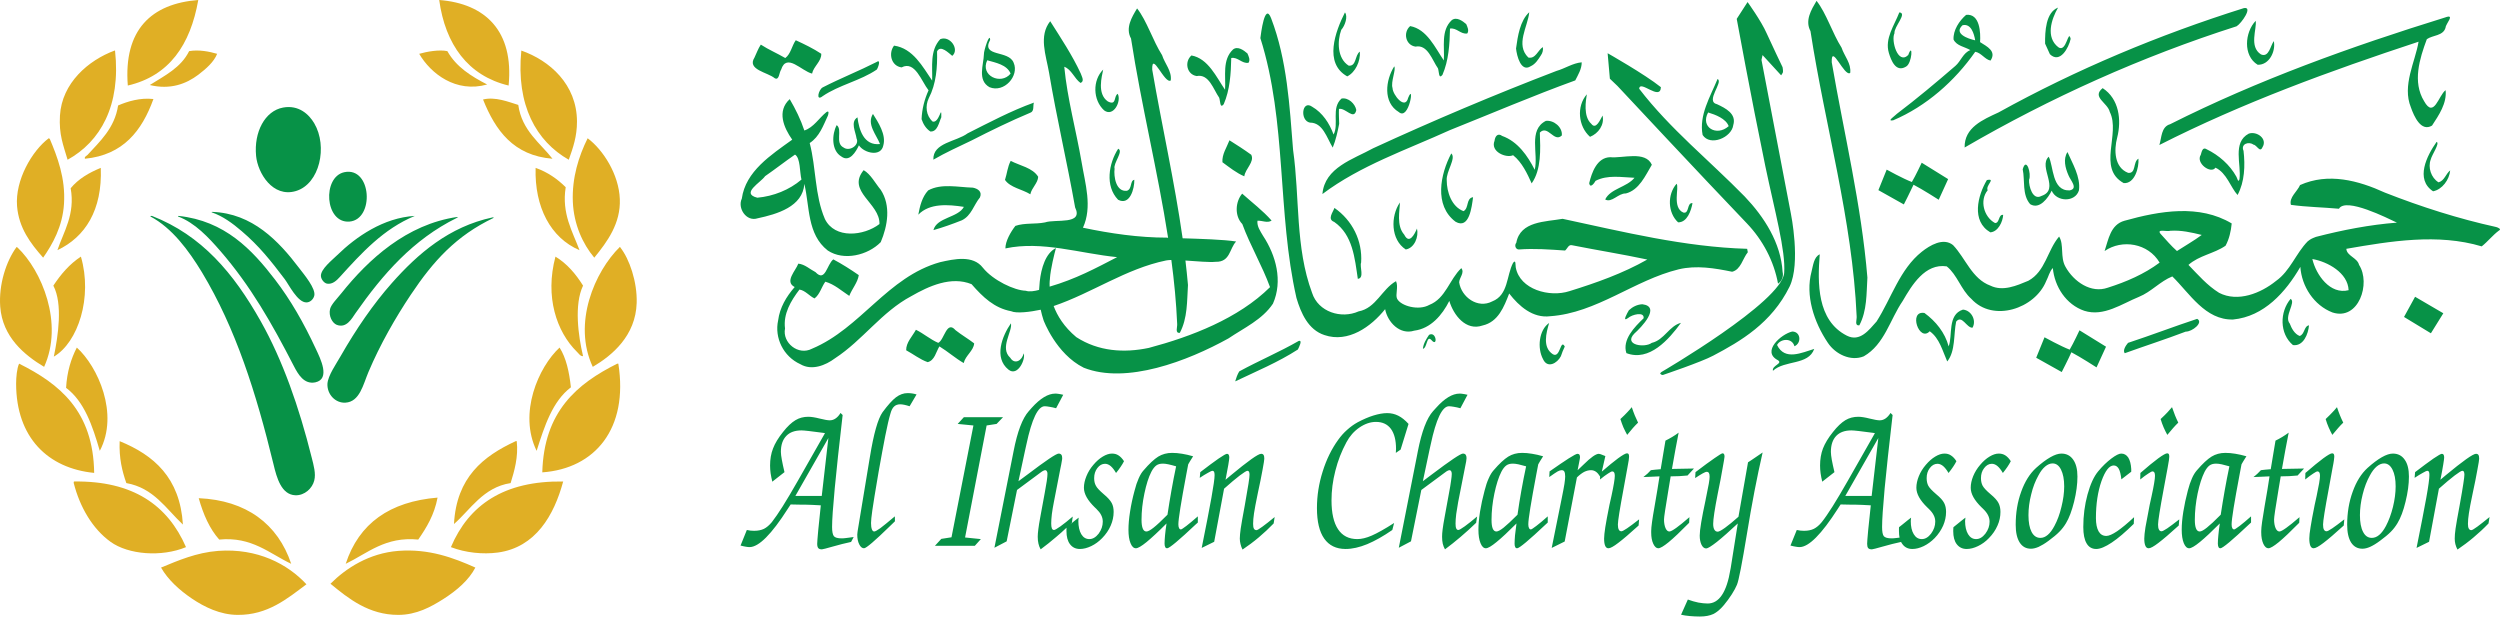
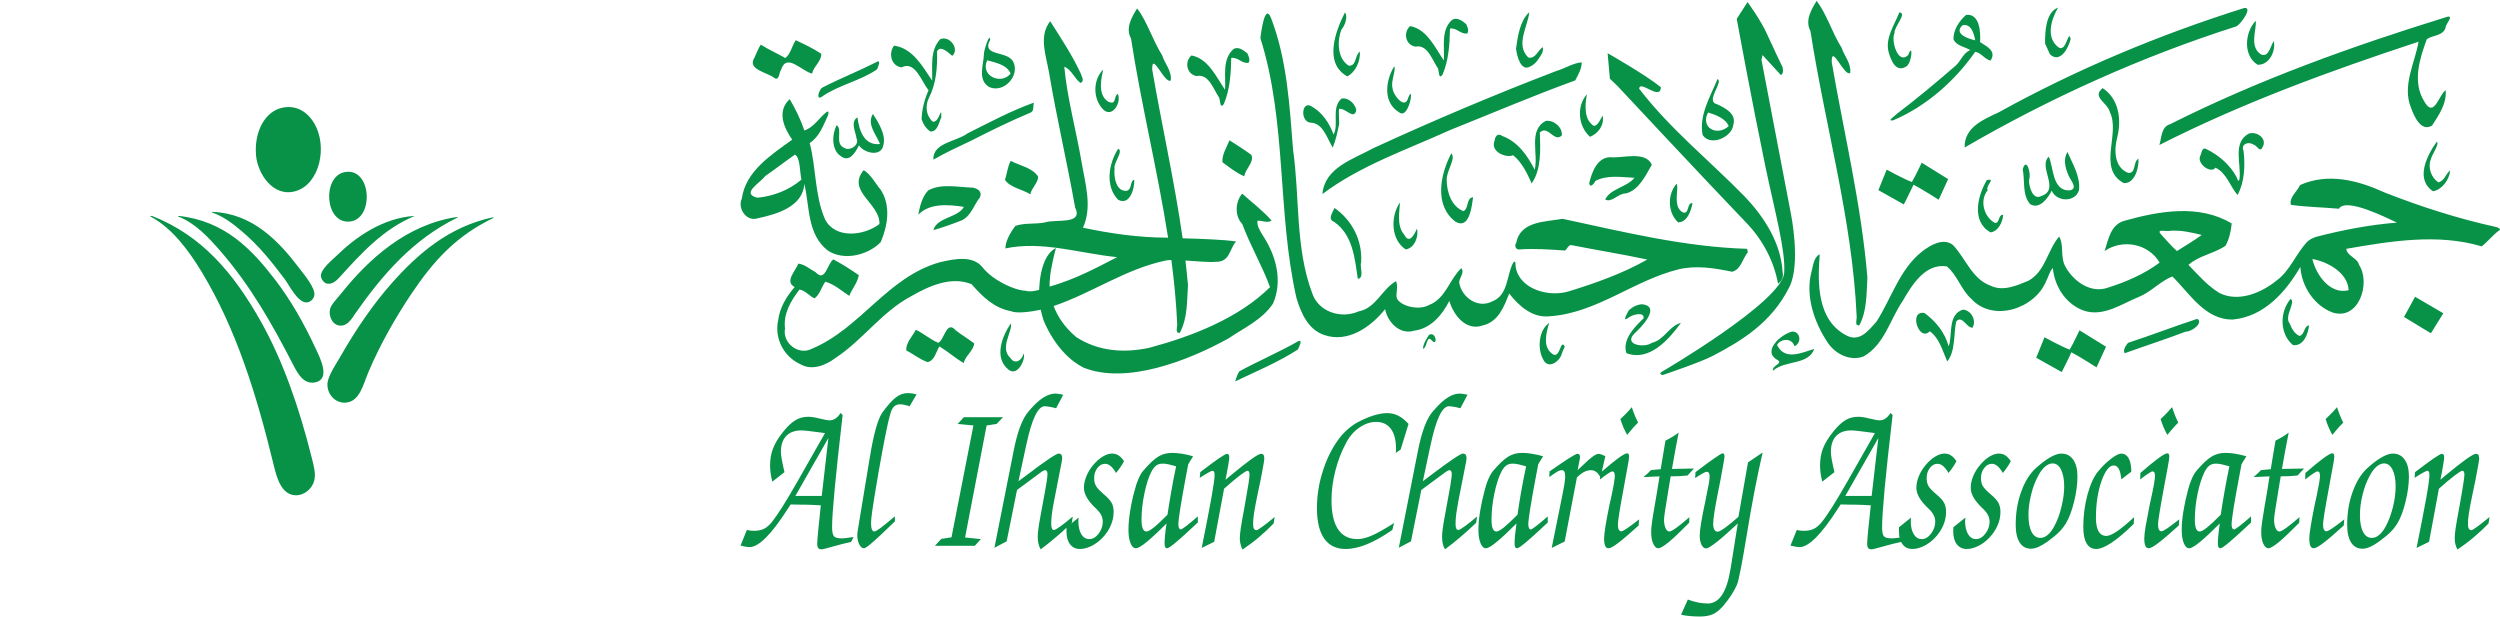
<svg xmlns="http://www.w3.org/2000/svg" width="884" height="218" viewBox="0 0 884 218" fill="none">
  <path d="M100.649 98.664C102.076 100.507 105.232 107.078 108.425 106.933C109.654 106.887 110.777 105.89 111.121 104.588C111.762 102.075 107.531 97.087 105.713 94.696C98.594 85.314 89.29 75.407 75.036 74.92C74.922 74.92 74.814 74.942 74.845 75.072C78.733 76.39 82.247 78.963 85.493 81.758C91.597 86.952 95.783 92.229 100.649 98.664ZM92.2 113.604C82.568 96.523 71.347 83.228 53.724 76.343H53.381C53.274 76.343 53.167 76.382 53.197 76.549C60.844 80.616 66.71 88.543 71.423 96.31C83.362 116.147 90.55 138.811 96.706 164.145C97.868 169.065 99.533 174.936 104.445 175.126C107.737 175.24 110.449 172.659 111.121 169.895C111.747 167.488 110.922 164.572 110.22 161.807C105.751 143.882 99.93 127.326 92.2 113.604ZM104.636 67.548C113.076 65.021 115.933 51.77 111.121 43.607C109.212 40.355 105.583 37.035 100.106 38.032C93.674 39.205 89.749 46.706 90.55 55.105C91.124 61.197 96.439 69.993 104.636 67.548ZM97.241 98.861C89.099 88.238 79.504 78.088 63.128 76.343C63.021 76.343 62.906 76.382 62.952 76.549C68.925 78.743 73.814 84.042 77.924 88.764C88.58 101.063 96.142 114.343 103.895 129.421C105.431 132.391 107.516 136 111.488 135.201C116.934 134.028 113.298 126.808 111.656 123.314C107.432 114.229 102.802 106.111 97.241 98.861ZM123.564 78.354C132.494 77.623 131.447 58.86 121.769 60.886C113.894 62.538 114.803 79.025 123.564 78.354ZM120.15 97.956C127.956 89.351 135.579 80.951 146.679 76.344C135.633 76.969 125.895 83.715 119.249 90.204C117.46 91.963 113.375 95.146 113.474 97.597C113.527 98.748 114.589 100.103 115.635 100.301C117.545 100.636 119.065 99.158 120.15 97.956ZM120.7 103.705C119.233 105.547 117.11 107.642 116.712 109.263C116.124 111.753 117.523 114.252 119.065 114.861C122.503 116.178 124.374 112.691 125.726 110.718C135.434 96.867 146.082 84.683 161.483 77.075C161.467 76.824 162.56 76.824 161.665 76.717C143.776 79.322 130.301 91.689 120.7 103.705ZM174.109 76.885C158.816 80.167 147.779 89.678 138.551 100.103C132.027 107.466 125.895 116.399 120.509 125.826C118.958 128.576 115.964 132.786 115.781 135.703C115.62 139.51 118.661 142.58 122.12 142.381C127.208 142.115 128.422 135.931 130.264 131.591C134.388 121.821 139.873 112.272 145.235 104.246C153.286 92.192 161.322 83.381 174.476 77.075C174.766 77.021 174.46 76.824 174.109 76.885Z" fill="#079247" />
-   <path d="M15.6 129.722C22.604 114.309 14.729 95.644 6.196 87.519C6.028 87.519 6.005 87.375 5.876 87.321C2.171 92.346 -0.495 100.625 0.077 108.437C0.88 119.198 8.648 125.548 15.6 129.722ZM15.256 91.113C18.586 86.331 22.123 80.109 22.627 72.106C23.223 63.022 20.251 55.4 17.586 49.07C17.402 49.07 17.371 48.926 17.227 48.888C11.314 53.343 5.31 63.699 6.028 72.86C6.663 80.65 10.764 86.019 15.256 91.113ZM6.754 128.587C5.982 130.186 5.7 133.446 5.7 135.63C5.7 154.737 16.982 165.618 33.298 167.218C33 145.317 21.053 135.73 6.754 128.587ZM28.608 90.74C24.598 93.359 21.535 96.954 18.862 100.998C22.268 107.471 20.541 118.862 19.029 126.112C27.607 121.094 32.809 105.103 28.608 90.74ZM35.285 159.42C42.205 146.33 34.551 129.569 27.165 122.898C25.132 126.835 23.696 131.42 23.368 137.139C29.822 141.966 32.702 150.534 35.285 159.42ZM35.635 59.359C31.442 61.08 27.684 63.273 24.987 66.563C26.653 75.799 22.459 82.013 20.297 88.463C30.105 83.826 36.224 74.308 35.635 59.359ZM40.677 17.88H40.524C31.297 21.291 21.87 29.333 21.199 40.885C20.809 47.602 22.345 51.195 23.903 56.488C35.437 50.121 42.816 37.397 40.677 17.88ZM30.045 56.13C43.549 54.805 50.18 46.269 54.251 35.014C49.569 34.488 45.161 35.836 41.762 37.291C40.524 45.416 35.224 50.069 30.945 54.782C30.67 55.086 29.709 55.46 30.045 56.13ZM26.248 170.257C26.034 170.287 26.056 170.561 26.072 170.819C28.219 179.258 32.695 186.972 39.058 191.563C45.413 196.162 57.138 197.046 65.769 193.467C59.315 178.633 47.032 169.982 26.248 170.257ZM42.312 155.994C42.06 162.039 43.198 166.593 44.672 170.819C54.35 172.526 58.681 179.874 64.678 185.487C63.654 168.894 54.389 160.928 42.312 155.994ZM70.109 5.37308e-06C53.563 1.272 43.641 10.501 45.192 30.247C59.835 26.843 67.313 15.869 70.109 5.37308e-06ZM66.878 18.078C63.998 23.926 58.253 26.736 52.968 30.064C60.209 31.823 65.839 29.66 70.109 26.439C72.882 24.322 75.662 21.893 76.778 19.029C74.05 18.237 70.33 17.476 66.878 18.078ZM77.136 194.792C69.468 195.378 62.935 198.219 56.947 200.694C59.377 204.965 63.44 208.689 67.948 211.72C72.255 214.613 77.847 217.393 83.995 217.424C94.636 217.531 101.618 211.652 108.355 206.603C101.741 199.475 91.085 193.78 77.136 194.792ZM77.511 190.793C89.068 189.667 95.301 195.76 102.971 199.361C98.242 185.258 87.066 176.889 70.269 176.158C71.881 181.892 74.118 186.972 77.511 190.793ZM147.893 190.793C150.827 186.552 153.561 182.098 154.722 175.952C137.826 177.362 126.917 185.052 122.243 199.361C129.911 195.675 136.237 189.629 147.893 190.793ZM140.842 194.792C130.546 195.599 122.372 200.876 116.857 206.413C123.212 211.652 130.431 217.446 140.842 217.424C147.244 217.424 152.4 214.613 156.922 211.72C161.513 208.781 165.775 205.141 168.089 200.694C160.481 197.29 151.743 193.954 140.842 194.792ZM172.26 29.873C166.6 26.965 161.291 23.644 158.182 18.078C155.318 17.476 150.956 18.237 148.229 19.029C152.315 26.028 161.215 32.987 172.26 29.873ZM179.845 30.247C181.74 10.973 171.626 1.256 155.302 0C157.448 15.679 165.462 26.812 179.845 30.247ZM160.527 185.296C166.31 180.27 170.84 172.312 180.555 170.819C181.855 166.593 183.344 161.59 182.717 155.994H182.358C170.855 161.309 161.405 168.794 160.527 185.296ZM170.802 35.181C175.194 46.154 181.587 55.011 195.351 56.13C191.174 50.693 184.52 46.23 183.26 37.1C179.739 36.019 175.132 34.123 170.802 35.181ZM159.442 193.467C164.652 195.462 170.71 196.087 176.034 195.378C189.393 193.566 195.909 182.227 199.141 170.257C178.248 169.952 165.79 178.496 159.442 193.467ZM189.393 59.359C188.982 73.242 194.718 84.13 204.915 88.463C202.517 81.99 198.529 75.563 200.034 66.197C197.079 63.273 193.664 60.866 189.393 59.359ZM189.753 159.42C192.541 150.617 195.383 141.86 201.868 136.957C201.28 131.48 200.187 126.538 197.865 122.898C190.402 129.813 183.229 146.124 189.753 159.42ZM201.119 56.488C202.662 52.132 204.021 48.256 204.021 42.979C203.983 29.805 194.351 21.383 184.345 17.88C182.419 37.26 189.661 49.978 201.119 56.488ZM196.413 90.74C192.625 104.904 196.781 117.301 204.021 124.421C204.617 124.993 205.251 126.051 206.169 125.929C204.457 118.688 202.967 107.707 206.169 100.998C203.601 96.886 200.531 93.246 196.413 90.74ZM218.275 128.587C204.021 135.692 192.319 145.508 191.754 167.028C210.354 165.703 222.293 151.6 218.642 128.587H218.275ZM202.555 71.353C202.891 79.341 206.069 86.285 210.14 91.113C214.777 85.426 219.513 78.96 219.169 70.385C218.84 61.681 213.287 52.992 207.795 48.888C204.656 55.201 202.211 62.846 202.555 71.353ZM219.352 87.519C219.352 87.382 219.321 87.283 219.169 87.321C210.331 96.01 202.357 114.263 209.605 129.722C216.435 125.709 224.776 118.748 225.127 107.12C225.365 99.681 222.545 91.525 219.352 87.519Z" fill="url(#paint0_radial_3493_523)" />
  <path d="M875.966 186.238C874.836 187.068 874.148 187.463 873.865 187.463C873.475 187.463 873.17 187.289 872.979 186.938C872.757 186.565 872.665 186.017 872.665 185.24C872.665 184.219 872.773 182.963 873.002 181.493C873.207 180.031 873.666 177.648 874.354 174.381C875.065 171.121 875.607 168.365 876.004 166.118C876.439 163.887 876.63 162.57 876.63 162.205C876.63 161.565 876.554 161.131 876.37 160.857C876.187 160.583 875.889 160.468 875.499 160.468C874.468 160.468 870.862 163.02 864.66 168.167L862.934 169.637C863.377 167.466 863.69 165.715 863.919 164.329C864.141 162.966 864.255 162.129 864.255 161.793C864.255 161.374 864.202 161.039 864.064 160.803C863.919 160.575 863.713 160.468 863.43 160.468C863.11 160.468 862.109 161.024 860.466 162.144C858.832 163.286 856.663 164.892 853.974 166.949L853.806 168.967C854.936 168.221 855.892 167.627 856.739 167.177C857.571 166.69 858.084 166.469 858.275 166.469C858.541 166.469 858.74 166.591 858.863 166.804C858.985 167.017 859.038 167.398 859.038 167.976C859.038 169.18 858.687 171.845 857.946 175.965C857.205 180.092 856.044 186.017 854.493 193.746L858.916 191.576L862.399 172.805C864.637 170.817 866.487 169.264 867.953 168.144C869.42 167.048 870.328 166.469 870.695 166.469C870.939 166.469 871.13 166.591 871.23 166.804C871.336 167.017 871.413 167.36 871.413 167.833C871.413 168.326 871.29 169.37 871.038 170.977C870.809 172.577 870.366 175.135 869.732 178.683C868.984 182.696 868.487 185.431 868.288 186.9C868.083 188.362 867.991 189.535 867.991 190.441C867.991 191.135 868.067 191.782 868.22 192.421C868.403 193.084 868.633 193.715 868.961 194.325C870.917 192.985 872.834 191.576 874.674 190.007C876.515 188.461 878.28 186.832 879.937 185.095L880.305 182.826C878.54 184.273 877.081 185.407 875.966 186.238ZM846.152 179.255C845.518 181.829 844.67 184.067 843.678 185.971C842.929 187.372 842.142 188.438 841.294 189.147C840.453 189.863 839.575 190.197 838.666 190.197C837.337 190.197 836.306 189.497 835.588 188.088C834.847 186.679 834.472 184.7 834.472 182.164C834.472 179.803 834.794 177.366 835.435 174.823C836.069 172.241 836.933 170.002 838.024 168.06C838.743 166.728 839.53 165.677 840.422 164.93C841.294 164.215 842.157 163.865 843.012 163.865C844.25 163.865 845.236 164.588 845.984 166.051C846.732 167.527 847.1 169.492 847.1 171.99C847.1 174.243 846.778 176.681 846.152 179.255ZM846.122 160.385C845.052 160.385 843.738 160.803 842.225 161.664C840.698 162.532 839.01 163.804 837.185 165.44C834.953 167.466 833.196 170.269 831.906 173.886C830.607 177.457 829.958 181.349 829.958 185.545C829.958 188.286 830.432 190.365 831.356 191.842C832.311 193.305 833.64 194.028 835.367 194.028C836.183 194.028 837.093 193.799 838.063 193.373C839.063 192.923 840.224 192.231 841.546 191.248C843.157 190.053 844.449 189.001 845.388 188.043C846.343 187.091 847.107 186.055 847.741 185.004C848.857 183.161 849.834 180.618 850.597 177.412C851.392 174.198 851.797 171.236 851.797 168.518C851.797 165.936 851.308 163.949 850.292 162.532C849.291 161.093 847.893 160.385 846.122 160.385ZM822.679 187.859C822.258 187.859 821.953 187.669 821.731 187.258C821.524 186.854 821.433 186.268 821.433 185.461C821.433 184.25 822.091 180.07 823.435 172.904C824.023 169.774 824.474 167.284 824.794 165.44C825.054 164.184 825.192 163.301 825.268 162.775C825.344 162.205 825.405 161.786 825.405 161.511C825.405 161.062 825.344 160.757 825.23 160.575C825.115 160.393 824.932 160.293 824.642 160.293C824.153 160.293 823.114 160.895 821.494 162.075C819.875 163.263 817.79 164.992 815.185 167.246L815.124 169.545C816.254 168.632 817.171 167.946 817.943 167.459C818.699 166.949 819.195 166.69 819.424 166.69C819.746 166.69 819.983 166.827 820.119 167.048C820.273 167.307 820.348 167.687 820.348 168.221C820.348 169.347 819.944 171.731 819.165 175.348C818.867 176.681 818.652 177.762 818.47 178.524C817.759 182.026 817.278 184.67 817.011 186.42C816.713 188.195 816.567 189.535 816.567 190.441C816.567 191.576 816.713 192.421 816.95 193.008C817.217 193.602 817.599 193.867 818.11 193.867C818.752 193.867 819.928 193.244 821.594 191.957C823.267 190.685 825.672 188.644 828.751 185.819L828.942 183.649C827.147 185.058 825.719 186.123 824.695 186.816C823.641 187.51 822.991 187.859 822.679 187.859ZM824.711 153.774C825.405 152.907 826.07 152.122 826.735 151.384C827.369 150.637 828.002 149.998 828.576 149.449C828.163 148.627 827.781 147.79 827.422 146.899C827.071 145.992 826.696 145.026 826.352 143.974C825.909 144.538 825.405 145.109 824.794 145.741C824.214 146.373 823.389 147.188 822.35 148.178C822.648 149.222 823.022 150.211 823.419 151.133C823.816 152.062 824.259 152.929 824.711 153.774ZM806.461 168.441C807.508 168.441 808.509 168.411 809.509 168.365C810.495 168.296 811.457 168.221 812.435 168.137L814.719 165.669L806.897 165.814C807.325 163.385 807.722 161.131 808.12 159.022C808.509 156.943 808.899 154.933 809.28 152.983C808.531 153.523 807.784 154.041 806.997 154.514C806.218 154.985 805.422 155.412 804.62 155.808C804.345 157.377 804.101 158.922 803.841 160.445C803.582 161.976 803.284 163.804 802.933 165.921H802.779C801.29 166.051 800.182 166.142 799.457 166.255C799.113 166.652 798.716 167.048 798.265 167.466C797.837 167.878 797.348 168.273 796.821 168.685C797.479 168.632 798.205 168.632 798.968 168.602C799.755 168.578 800.923 168.518 802.505 168.441C802.13 171.008 801.558 174.54 800.763 179.018C799.984 183.489 799.572 186.42 799.572 187.769V188.309C799.572 189.893 799.824 191.188 800.313 192.292C800.809 193.335 801.397 193.868 802.092 193.868C802.779 193.868 804.017 193.137 805.759 191.713C807.508 190.266 809.922 187.989 813.008 184.852L813.1 182.872C811.167 184.555 809.594 185.819 808.417 186.656C807.233 187.51 806.43 187.936 806.019 187.936C805.461 187.936 805.018 187.548 804.659 186.779C804.308 185.971 804.116 184.943 804.116 183.649C804.116 182.872 804.598 179.582 805.583 173.719C805.973 171.503 806.248 169.744 806.461 168.441ZM786.647 173.482C786.135 176.338 785.685 179.171 785.249 182.004C783.172 184.136 781.514 185.644 780.36 186.565C779.222 187.486 778.359 187.936 777.816 187.936C777.244 187.936 776.801 187.586 776.526 186.9C776.228 186.207 776.091 185.163 776.091 183.816C776.091 180.808 776.427 177.686 777.083 174.488C777.763 171.289 778.588 168.738 779.543 166.834C780.1 165.776 780.689 165.03 781.285 164.588C781.896 164.146 782.66 163.941 783.638 163.941C784.157 163.941 784.798 164.017 785.585 164.184C786.372 164.36 787.274 164.588 788.312 164.892C787.716 167.771 787.143 170.619 786.647 173.482ZM790.023 187.204C789.71 187.204 789.488 187.053 789.328 186.725C789.168 186.42 789.099 185.971 789.099 185.407C789.099 183.557 790.046 177.686 791.925 167.771L792.598 164.184C792.789 163.865 793.01 163.469 793.239 163.08C793.46 162.692 793.835 162.129 794.332 161.344C792.934 160.948 791.612 160.628 790.391 160.445C789.168 160.239 787.999 160.141 786.861 160.141C785.058 160.141 783.431 160.583 782.01 161.451C780.582 162.334 778.832 163.949 776.793 166.332C776.19 167.017 775.594 167.946 775.074 169.15C774.54 170.36 774.051 171.777 773.615 173.482C772.943 176.026 772.408 178.524 772.019 180.93C771.629 183.367 771.454 185.491 771.454 187.319C771.454 189.268 771.698 190.852 772.187 192.063C772.692 193.267 773.31 193.868 774.096 193.868C774.8 193.868 776.076 193.137 777.877 191.66C779.672 190.197 782.017 188.004 784.921 185.095C784.677 186.741 784.508 188.149 784.409 189.283C784.287 190.441 784.233 191.416 784.233 192.215C784.233 192.741 784.325 193.151 784.462 193.456C784.623 193.746 784.829 193.868 785.134 193.868C785.921 193.868 789.328 191.02 795.355 185.331L795.973 184.768V182.583C794.393 183.991 793.041 185.118 791.957 185.956C790.855 186.779 790.199 187.204 790.023 187.204ZM764.334 187.859C763.915 187.859 763.593 187.669 763.403 187.259C763.181 186.854 763.09 186.268 763.09 185.461C763.09 184.25 763.746 180.07 765.083 172.904C765.655 169.774 766.129 167.284 766.466 165.44C766.702 164.184 766.863 163.301 766.924 162.775C767.016 162.205 767.054 161.786 767.054 161.511C767.054 161.062 767.001 160.757 766.893 160.575C766.787 160.393 766.58 160.293 766.321 160.293C765.832 160.293 764.777 160.895 763.151 162.075C761.532 163.263 759.43 164.992 756.841 167.246L756.788 169.545C757.896 168.632 758.85 167.946 759.614 167.459C760.363 166.949 760.874 166.69 761.089 166.69C761.409 166.69 761.631 166.827 761.783 167.048C761.913 167.307 762.004 167.687 762.004 168.221C762.004 169.347 761.608 171.732 760.821 175.348C760.523 176.681 760.31 177.762 760.125 178.524C759.43 182.026 758.935 184.67 758.636 186.42C758.361 188.195 758.216 189.535 758.216 190.441C758.216 191.576 758.346 192.422 758.613 193.008C758.857 193.602 759.27 193.868 759.775 193.868C760.423 193.868 761.57 193.244 763.243 191.957C764.915 190.685 767.314 188.644 770.408 185.819L770.59 183.649C768.787 185.058 767.375 186.123 766.359 186.816C765.29 187.51 764.641 187.859 764.334 187.859ZM766.367 153.774C767.069 152.907 767.726 152.122 768.391 151.384C769.04 150.637 769.666 149.998 770.239 149.449C769.842 148.627 769.452 147.79 769.094 146.899C768.726 145.992 768.383 145.026 768.025 143.974C767.574 144.538 767.054 145.109 766.466 145.741C765.885 146.373 765.06 147.188 763.998 148.178C764.296 149.222 764.671 150.211 765.06 151.133C765.465 152.062 765.908 152.929 766.367 153.774ZM744.795 189.505C743.588 189.505 742.687 188.963 742.06 187.883C741.441 186.779 741.121 185.218 741.121 183.207C741.121 178.204 741.778 173.863 743.076 170.132C744.405 166.446 745.841 164.588 747.415 164.588C748.171 164.588 748.744 164.992 749.187 165.754C749.622 166.53 749.928 167.809 750.119 169.493L753.61 166.797V165.86C753.503 164.093 753.159 162.775 752.556 161.794C751.93 160.857 751.096 160.385 750.058 160.385C749.301 160.385 748.141 160.963 746.567 162.144C744.979 163.347 743.443 164.824 741.938 166.637C740.395 168.472 739.15 171.214 738.142 174.876C737.149 178.524 736.652 182.339 736.652 186.352C736.652 188.895 737.049 190.837 737.821 192.139C738.577 193.456 739.739 194.119 741.227 194.119C742.648 194.119 744.467 193.35 746.728 191.842C748.981 190.342 751.547 188.142 754.496 185.24L754.61 182.872C752.289 185.042 750.31 186.679 748.63 187.837C746.973 188.941 745.697 189.505 744.795 189.505ZM728.922 179.255C728.311 181.829 727.47 184.067 726.448 185.971C725.698 187.372 724.919 188.438 724.071 189.147C723.223 189.863 722.383 190.197 721.482 190.197C720.137 190.197 719.106 189.497 718.365 188.088C717.64 186.679 717.265 184.7 717.265 182.164C717.265 179.803 717.579 177.366 718.228 174.823C718.831 172.242 719.725 170.003 720.817 168.06C721.521 166.728 722.308 165.677 723.208 164.931C724.071 164.215 724.943 163.865 725.797 163.865C727.043 163.865 728.044 164.588 728.776 166.051C729.51 167.527 729.9 169.493 729.9 171.99C729.9 174.243 729.564 176.681 728.922 179.255ZM728.914 160.385C727.83 160.385 726.546 160.803 725.026 161.665C723.491 162.532 721.803 163.804 719.977 165.441C717.746 167.467 715.982 170.269 714.691 173.886C713.385 177.457 712.751 181.349 712.751 185.545C712.751 188.286 713.225 190.365 714.164 191.842C715.104 193.305 716.425 194.028 718.144 194.028C718.984 194.028 719.87 193.799 720.863 193.373C721.833 192.923 723.017 192.231 724.346 191.248C725.959 190.053 727.249 189.002 728.174 188.043C729.136 187.091 729.9 186.055 730.533 185.004C731.649 183.161 732.596 180.618 733.398 177.412C734.185 174.198 734.582 171.236 734.582 168.518C734.582 165.936 734.086 163.949 733.077 162.532C732.077 161.093 730.686 160.385 728.914 160.385ZM709.084 161.024C708.397 160.583 707.618 160.385 706.762 160.385C705.769 160.385 704.685 160.735 703.523 161.436C702.355 162.129 701.263 163.095 700.193 164.36C699.123 165.601 698.298 166.949 697.718 168.365C697.146 169.774 696.848 171.145 696.848 172.478C696.848 174.648 698.146 176.94 700.697 179.422C700.903 179.628 701.079 179.765 701.17 179.871C702.01 180.678 702.591 181.425 702.958 182.164C703.325 182.872 703.516 183.649 703.516 184.456C703.516 185.971 703.034 187.372 702.027 188.705C701.033 189.984 699.949 190.624 698.757 190.624C697.565 190.624 696.626 190.053 695.915 188.895C695.22 187.737 694.854 186.176 694.854 184.22C694.854 184.067 694.892 183.786 694.953 183.336C694.975 183.169 694.975 183.032 694.975 183.032C694.708 183.207 694.304 183.511 693.777 183.961C692.432 185.058 691.401 185.91 690.728 186.42C690.706 186.573 690.691 186.779 690.691 186.938C690.675 187.137 690.661 187.433 690.661 187.769C690.661 189.794 691.072 191.339 691.898 192.422C692.753 193.54 693.914 194.119 695.419 194.119C696.702 194.119 698.039 193.769 699.429 193.099C700.827 192.422 702.118 191.499 703.271 190.289C704.6 188.941 705.623 187.433 706.311 185.857C707.015 184.296 707.358 182.658 707.358 181.006C707.358 179.796 707.129 178.729 706.67 177.861C706.212 176.963 705.288 175.927 703.867 174.754C702.37 173.49 701.453 172.486 701.049 171.732C700.659 170.977 700.469 170.079 700.469 169.05C700.469 167.687 700.827 166.506 701.599 165.518C702.347 164.52 703.256 163.995 704.31 163.995C705.021 163.995 705.686 164.284 706.311 164.809C706.961 165.365 707.587 166.164 708.213 167.246C708.84 166.469 709.367 165.746 709.833 165.068C710.299 164.39 710.689 163.72 711.017 163.08C710.413 162.129 709.757 161.451 709.084 161.024ZM661.817 175.364H652.497L664.177 154.887L661.817 175.364ZM689.835 161.024C689.194 160.583 688.414 160.385 687.566 160.385C686.558 160.385 685.474 160.735 684.312 161.436C683.151 162.129 682.052 163.095 680.974 164.36C679.912 165.601 679.072 166.949 678.507 168.365C677.934 169.774 677.628 171.145 677.628 172.478C677.628 174.648 678.92 176.94 681.486 179.422C681.715 179.628 681.845 179.765 681.952 179.871C682.8 180.678 683.388 181.425 683.747 182.164C684.122 182.872 684.305 183.649 684.305 184.456C684.305 185.971 683.8 187.372 682.815 188.705C681.83 189.984 680.746 190.624 679.553 190.624C678.354 190.624 677.399 190.053 676.704 188.895C675.986 187.737 675.65 186.176 675.65 184.22C675.65 184.067 675.68 183.786 675.726 183.336C675.757 183.169 675.765 183.032 675.765 183.032C675.497 183.207 675.092 183.511 674.565 183.961C673.198 185.058 672.19 185.91 671.495 186.42C671.495 186.573 671.472 186.779 671.472 186.938V187.769C671.472 188.644 671.548 189.39 671.678 190.106C671.266 190.16 670.869 190.197 670.532 190.235C669.799 190.342 669.256 190.365 668.883 190.365C667.469 190.365 666.552 190.106 666.117 189.596C665.705 189.079 665.506 187.989 665.506 186.352C665.506 183.786 665.819 179.225 666.414 172.668C667.026 166.118 667.989 157.483 669.226 146.753L668.493 146.022C667.943 146.899 667.347 147.538 666.721 147.972C666.071 148.414 665.407 148.627 664.651 148.627C663.97 148.627 662.779 148.422 661.091 148.003C659.41 147.568 658.058 147.371 657.104 147.371C655.423 147.371 653.895 147.759 652.535 148.573C651.176 149.396 649.694 150.775 648.135 152.762C646.463 154.833 645.302 156.783 644.591 158.603C643.912 160.393 643.576 162.411 643.576 164.588C643.576 165.51 643.637 166.393 643.766 167.36C643.896 168.296 644.088 169.294 644.348 170.322L648.663 166.949C648.251 165.236 647.952 163.804 647.724 162.601C647.517 161.406 647.402 160.468 647.402 159.775C647.402 157.331 648.029 155.473 649.273 154.148C650.541 152.831 652.314 152.191 654.667 152.191C655.538 152.191 658.043 152.465 662.206 153.036C662.55 153.097 662.818 153.113 662.97 153.151L653.368 170.033C651.283 173.688 649.503 176.681 648.029 179.034C646.539 181.372 645.271 183.245 644.164 184.631C643.27 185.728 642.33 186.512 641.384 186.992C640.42 187.463 639.267 187.692 637.916 187.692C637.48 187.692 637.044 187.677 636.617 187.624C636.189 187.578 635.769 187.486 635.341 187.402L633.11 192.908C633.897 193.099 634.54 193.267 635.021 193.319C635.478 193.41 635.937 193.456 636.327 193.456C639.558 193.456 644.064 188.941 649.878 179.871L650.832 178.386H651.398C651.596 178.386 652.092 178.386 652.871 178.417C653.666 178.448 654.308 178.456 654.858 178.456H656.225C656.782 178.456 657.516 178.47 658.387 178.524C659.25 178.547 660.304 178.623 661.511 178.683C661.129 182.004 660.831 184.959 660.579 187.578C660.342 190.16 660.221 191.736 660.221 192.292C660.221 192.985 660.342 193.487 660.579 193.792C660.862 194.119 661.274 194.249 661.901 194.249C662.176 194.249 663.451 193.913 665.728 193.267C668.004 192.611 670.165 192.063 672.22 191.629C672.373 191.926 672.503 192.185 672.709 192.422C673.519 193.54 674.703 194.119 676.215 194.119C677.483 194.119 678.828 193.769 680.233 193.099C681.608 192.422 682.884 191.5 684.083 190.289C685.405 188.941 686.39 187.433 687.101 185.857C687.773 184.296 688.131 182.659 688.131 181.006C688.131 179.796 687.91 178.729 687.451 177.861C687.001 176.963 686.069 175.927 684.649 174.754C683.174 173.49 682.219 172.486 681.83 171.732C681.447 170.977 681.265 170.079 681.265 169.05C681.265 167.687 681.616 166.506 682.372 165.518C683.121 164.52 684.037 163.995 685.091 163.995C685.809 163.995 686.474 164.284 687.101 164.809C687.735 165.365 688.376 166.164 688.995 167.246C689.629 166.469 690.164 165.746 690.615 165.068C691.072 164.39 691.477 163.72 691.791 163.08C691.18 162.129 690.53 161.451 689.835 161.024ZM618.101 163.469L614.717 182.727C612.837 184.403 611.264 185.681 609.965 186.626C608.674 187.548 607.827 188.004 607.391 188.004C606.879 188.004 606.475 187.769 606.2 187.289C605.925 186.832 605.78 186.138 605.78 185.24C605.78 183.626 606.315 180.047 607.391 174.579C607.788 172.462 608.117 170.817 608.376 169.637C608.514 168.738 608.727 167.55 609.011 166.119C609.531 163.301 609.79 161.756 609.79 161.511C609.79 161.093 609.751 160.781 609.622 160.583C609.507 160.393 609.34 160.293 609.095 160.293C608.835 160.293 607.888 160.857 606.299 161.976C604.687 163.08 602.441 164.725 599.524 166.949L599.409 169.05C600.432 168.365 601.296 167.833 601.99 167.436C602.701 167.048 603.197 166.835 603.488 166.835C603.847 166.835 604.107 166.994 604.282 167.254C604.443 167.527 604.519 167.977 604.519 168.602C604.519 169.584 604.145 171.807 603.389 175.295C603.274 175.859 603.197 176.285 603.129 176.567L603.121 176.681C601.731 183.139 601.021 187.357 601.021 189.376C601.021 190.715 601.242 191.782 601.67 192.664C602.098 193.51 602.663 193.936 603.305 193.936C603.847 193.936 605.107 193.167 607.094 191.614C609.049 190.053 611.501 187.883 614.48 185.095L611.982 200.828L611.876 201.361C610.561 209.402 607.887 213.4 603.832 213.4C602.816 213.4 601.708 213.271 600.532 213.066C599.347 212.822 598.111 212.472 596.82 211.999L594.428 217.368C595.368 217.589 596.369 217.733 597.484 217.833C598.568 217.932 599.783 218 601.074 218C603.022 218 604.596 217.688 605.81 217.125C607.032 216.531 608.293 215.487 609.553 213.979C610.6 212.715 611.531 211.459 612.348 210.172C613.166 208.892 613.785 207.743 614.189 206.768C614.823 205.275 615.992 199.229 617.719 188.751C619.43 178.242 621.278 168.632 623.264 159.996C622.294 160.666 621.393 161.298 620.537 161.854C619.705 162.456 618.857 162.982 618.101 163.469ZM597.285 184.852L597.377 182.872C595.444 184.555 593.894 185.819 592.718 186.656C591.525 187.51 590.732 187.936 590.288 187.936C589.73 187.936 589.303 187.548 588.943 186.779C588.592 185.971 588.394 184.943 588.394 183.649C588.394 182.872 588.906 179.582 589.876 173.719C590.243 171.503 590.548 169.744 590.746 168.442C591.793 168.442 592.817 168.411 593.795 168.365C594.788 168.296 595.766 168.221 596.712 168.137L598.989 165.669L591.205 165.815C591.61 163.385 592.022 161.131 592.42 159.022C592.801 156.943 593.169 154.933 593.566 152.983C592.84 153.523 592.083 154.041 591.281 154.514C590.502 154.986 589.7 155.412 588.906 155.808C588.616 157.377 588.371 158.923 588.127 160.446C587.859 161.976 587.562 163.804 587.218 165.921H587.057C585.567 166.051 584.476 166.142 583.75 166.255C583.383 166.652 582.985 167.048 582.566 167.467C582.115 167.878 581.634 168.274 581.099 168.685C581.772 168.632 582.496 168.632 583.268 168.602C584.032 168.578 585.201 168.518 586.805 168.442C586.424 171.008 585.835 174.541 585.064 179.019C584.253 183.489 583.864 186.421 583.864 187.769V188.309C583.864 189.893 584.094 191.188 584.598 192.292C585.101 193.335 585.675 193.868 586.362 193.868C587.065 193.868 588.295 193.137 590.036 191.713C591.793 190.266 594.2 187.989 597.285 184.852ZM573.331 187.86C572.918 187.86 572.582 187.669 572.391 187.259C572.178 186.854 572.085 186.268 572.085 185.461C572.085 184.25 572.743 180.07 574.08 172.904C574.652 169.774 575.125 167.284 575.439 165.441C575.683 164.184 575.837 163.301 575.912 162.776C575.996 162.205 576.042 161.786 576.042 161.511C576.042 161.062 575.973 160.757 575.875 160.575C575.776 160.393 575.577 160.293 575.287 160.293C574.828 160.293 573.751 160.895 572.131 162.075C570.658 163.164 568.732 164.733 566.403 166.758L567.655 161.268C567.48 161.184 567.296 161.131 567.075 161.04C566.204 160.666 565.631 160.468 565.355 160.468C564.294 160.468 562.499 161.74 559.933 164.284C559.061 165.137 558.352 165.815 557.84 166.279C557.992 165.548 558.153 164.611 558.374 163.552C558.603 162.464 558.695 161.847 558.695 161.657C558.695 161.253 558.603 160.949 558.473 160.743C558.32 160.56 558.1 160.468 557.778 160.468C557.45 160.468 556.411 161.001 554.723 162.075C553.035 163.164 550.758 164.694 547.924 166.69L547.817 168.685C549.238 167.665 550.247 167.017 550.796 166.69C551.363 166.385 551.835 166.255 552.18 166.255C552.631 166.255 552.959 166.393 553.158 166.758C553.34 167.125 553.448 167.687 553.448 168.518C553.448 169.112 553.348 169.942 553.188 171.091C553.012 172.242 552.669 174 552.18 176.43L548.681 193.746L553.272 191.477L557.603 168.814C558.489 167.946 559.344 167.307 560.154 166.865C560.98 166.461 561.781 166.255 562.599 166.255C563.232 166.255 563.806 166.446 564.37 166.835C564.883 167.216 565.348 167.771 565.791 168.51L565.769 169.545C566.876 168.632 567.816 167.946 568.579 167.459C569.351 166.949 569.84 166.69 570.077 166.69C570.382 166.69 570.627 166.828 570.757 167.048C570.909 167.307 570.993 167.687 570.993 168.221C570.993 169.347 570.596 171.732 569.817 175.348C569.52 176.681 569.283 177.762 569.106 178.524C568.396 182.026 567.907 184.67 567.632 186.421C567.365 188.195 567.212 189.535 567.212 190.441C567.212 191.576 567.342 192.422 567.594 193.008C567.846 193.602 568.244 193.868 568.755 193.868C569.404 193.868 570.558 193.244 572.23 191.957C573.926 190.685 576.302 188.644 579.411 185.819L579.587 183.649C577.776 185.058 576.364 186.124 575.332 186.816C574.309 187.51 573.636 187.86 573.331 187.86ZM575.37 153.774C576.05 152.907 576.707 152.122 577.364 151.384C578.021 150.637 578.647 149.998 579.22 149.45C578.823 148.627 578.433 147.79 578.066 146.899C577.7 145.992 577.342 145.026 576.997 143.974C576.562 144.538 576.042 145.109 575.439 145.741C574.866 146.373 574.041 147.188 572.972 148.178C573.293 149.222 573.658 150.211 574.041 151.133C574.469 152.062 574.897 152.929 575.37 153.774ZM537.948 173.482C537.437 176.338 536.986 179.171 536.589 182.004C534.473 184.136 532.822 185.644 531.692 186.565C530.539 187.486 529.676 187.936 529.126 187.936C528.546 187.936 528.11 187.586 527.828 186.9C527.537 186.208 527.407 185.163 527.407 183.816C527.407 180.808 527.743 177.686 528.416 174.488C529.096 171.289 529.897 168.739 530.875 166.835C531.418 165.777 532.013 165.03 532.617 164.589C533.198 164.146 533.992 163.941 534.962 163.941C535.473 163.941 536.115 164.017 536.91 164.184C537.681 164.36 538.598 164.589 539.637 164.893C539.011 167.771 538.468 170.619 537.948 173.482ZM541.325 187.204C541.034 187.204 540.806 187.053 540.66 186.725C540.492 186.421 540.408 185.971 540.408 185.408C540.408 183.557 541.363 177.686 543.234 167.771L543.922 164.184C544.121 163.865 544.32 163.469 544.555 163.08C544.792 162.692 545.182 162.129 545.649 161.344C544.265 160.949 542.944 160.628 541.699 160.446C540.477 160.24 539.301 160.141 538.208 160.141C536.368 160.141 534.741 160.583 533.327 161.451C531.907 162.334 530.149 163.949 528.11 166.332C527.499 167.017 526.926 167.946 526.407 169.15C525.848 170.36 525.376 171.777 524.948 173.482C524.26 176.026 523.726 178.524 523.336 180.93C522.961 183.368 522.771 185.492 522.771 187.319C522.771 189.268 523.015 190.852 523.511 192.063C523.992 193.267 524.627 193.868 525.398 193.868C526.132 193.868 527.384 193.137 529.179 191.66C530.99 190.197 533.327 188.004 536.23 185.095C536.001 186.741 535.818 188.149 535.71 189.283C535.619 190.441 535.558 191.416 535.558 192.216C535.558 192.741 535.619 193.152 535.787 193.456C535.924 193.746 536.145 193.868 536.459 193.868C537.23 193.868 540.652 191.02 546.673 185.331L547.283 184.768V182.583C545.695 183.991 544.373 185.118 543.257 185.956C542.18 186.779 541.531 187.204 541.325 187.204ZM515.674 187.402C515.323 187.402 515.056 187.212 514.918 186.832C514.743 186.458 514.681 185.872 514.681 185.095C514.681 184.22 514.758 183.109 514.918 181.768C515.101 180.458 515.323 179.049 515.606 177.534L517.913 165.815C518.15 164.589 518.333 163.682 518.44 163.141C518.515 162.593 518.569 162.205 518.569 161.976C518.569 161.451 518.455 161.062 518.256 160.781C518.026 160.522 517.729 160.385 517.286 160.385C516.468 160.385 512.802 162.852 506.287 167.771L503.124 170.155L505.454 159.159C505.561 158.686 505.699 158.039 505.904 157.141C507.814 148.171 509.975 143.647 512.375 143.647C512.855 143.647 513.444 143.738 514.131 143.853C514.773 143.951 515.545 144.119 516.393 144.355L518.921 139.596C518.225 139.421 517.645 139.33 517.202 139.268C516.79 139.192 516.43 139.177 516.11 139.177C513.581 139.177 510.801 140.844 507.784 144.225C507.318 144.751 506.974 145.139 506.715 145.398C504.499 147.874 502.719 152.587 501.344 159.586C501.23 160.164 501.161 160.628 501.084 160.933L494.615 193.685L498.923 191.416L502.582 173.255L511.015 167.017C511.328 166.758 511.641 166.569 511.909 166.446C512.168 166.31 512.405 166.255 512.619 166.255C512.81 166.255 512.963 166.385 513.131 166.614C513.261 166.835 513.344 167.177 513.344 167.574C513.344 168.137 513.245 168.967 513.085 170.086C512.94 171.214 512.695 172.637 512.375 174.305L510.892 182.43C510.495 184.593 510.228 186.154 510.113 187.174C509.975 188.195 509.922 189.079 509.922 189.802C509.922 190.723 509.999 191.523 510.159 192.254C510.335 192.962 510.595 193.639 510.946 194.249C512.772 192.893 514.582 191.447 516.43 189.878C518.264 188.332 520.105 186.649 521.968 184.852L522.297 182.644C520.578 184.083 519.15 185.24 517.927 186.116C516.721 186.976 515.996 187.402 515.674 187.402ZM493.568 160.141L495.256 158.975L498.059 149.899C496.845 148.566 495.646 147.598 494.431 146.997C493.232 146.396 491.934 146.076 490.505 146.076C489.061 146.076 487.45 146.373 485.655 146.921C483.882 147.469 482.012 148.284 480.063 149.32C478.719 150.059 477.481 150.965 476.343 151.992C475.174 153.013 474.135 154.193 473.196 155.503C470.843 158.755 469.003 162.517 467.689 166.758C466.344 171.008 465.672 175.31 465.672 179.658C465.672 184.433 466.542 188.043 468.239 190.441C469.934 192.87 472.47 194.12 475.801 194.12C478.154 194.12 480.697 193.54 483.432 192.422C486.151 191.287 489.13 189.611 492.323 187.402L492.957 184.929C489.635 187.068 487.006 188.53 485.066 189.376C483.142 190.221 481.415 190.624 479.949 190.624C476.954 190.624 474.67 189.467 473.135 187.137C471.592 184.821 470.821 181.41 470.821 176.94C470.821 173.536 471.256 170.048 472.18 166.469C473.081 162.874 474.395 159.532 476.099 156.379C477.244 154.225 478.78 152.48 480.705 151.163C482.645 149.845 484.593 149.184 486.548 149.184C488.832 149.184 490.582 149.991 491.819 151.635C493.033 153.295 493.637 155.649 493.637 158.74C493.637 158.839 493.621 159.083 493.598 159.433C493.583 159.76 493.568 159.996 493.568 160.141ZM444.307 187.463C443.894 187.463 443.588 187.289 443.383 186.938C443.191 186.565 443.099 186.017 443.099 185.24C443.099 184.22 443.198 182.963 443.421 181.493C443.634 180.032 444.085 177.648 444.764 174.381C445.476 171.121 446.032 168.365 446.438 166.119C446.858 163.887 447.056 162.57 447.056 162.205C447.056 161.565 446.98 161.131 446.781 160.857C446.606 160.583 446.323 160.468 445.926 160.468C444.88 160.468 441.297 163.02 435.102 168.167L433.352 169.637C433.788 167.467 434.109 165.715 434.338 164.33C434.559 162.966 434.675 162.129 434.675 161.794C434.675 161.375 434.621 161.04 434.476 160.803C434.338 160.575 434.132 160.468 433.872 160.468C433.514 160.468 432.55 161.024 430.901 162.144C429.259 163.286 427.089 164.893 424.416 166.949L424.232 168.967C425.34 168.221 426.325 167.627 427.159 167.177C427.991 166.69 428.502 166.469 428.678 166.469C428.961 166.469 429.151 166.591 429.289 166.804C429.388 167.017 429.48 167.398 429.48 167.977C429.48 169.18 429.106 171.845 428.365 175.965C427.616 180.092 426.486 186.017 424.92 193.746L429.335 191.576L432.833 172.805C435.072 170.817 436.904 169.264 438.371 168.145C439.845 167.048 440.747 166.469 441.106 166.469C441.358 166.469 441.541 166.591 441.64 166.804C441.771 167.017 441.831 167.36 441.831 167.833C441.831 168.326 441.725 169.371 441.473 170.978C441.221 172.577 440.778 175.135 440.159 178.683C439.395 182.697 438.937 185.431 438.715 186.9C438.524 188.363 438.395 189.535 438.395 190.441C438.395 191.135 438.494 191.782 438.654 192.422C438.806 193.084 439.051 193.715 439.365 194.325C441.35 192.985 443.253 191.576 445.109 190.007C446.943 188.461 448.683 186.832 450.364 185.095L450.715 182.826C448.966 184.273 447.523 185.408 446.377 186.238C445.246 187.068 444.559 187.463 444.307 187.463ZM414.211 173.482C413.699 176.338 413.248 179.171 412.82 182.004C410.704 184.136 409.093 185.644 407.924 186.565C406.762 187.486 405.93 187.936 405.388 187.936C404.776 187.936 404.357 187.586 404.082 186.9C403.792 186.208 403.646 185.163 403.646 183.816C403.646 180.808 403.982 177.686 404.662 174.488C405.335 171.289 406.129 168.739 407.114 166.835C407.657 165.776 408.268 165.03 408.856 164.589C409.444 164.146 410.23 163.941 411.223 163.941C411.736 163.941 412.377 164.017 413.142 164.184C413.921 164.36 414.844 164.589 415.876 164.893C415.272 167.771 414.708 170.619 414.211 173.482ZM417.587 187.204C417.274 187.204 417.06 187.053 416.914 186.725C416.747 186.421 416.67 185.971 416.67 185.408C416.67 183.557 417.61 177.686 419.473 167.771L420.153 164.184C420.359 163.865 420.574 163.469 420.795 163.08C421.024 162.692 421.398 162.129 421.887 161.344C420.497 160.949 419.183 160.628 417.969 160.446C416.738 160.24 415.547 160.141 414.44 160.141C412.614 160.141 411.002 160.583 409.559 161.451C408.145 162.334 406.389 163.949 404.357 166.332C403.723 167.017 403.165 167.946 402.638 169.15C402.096 170.36 401.607 171.777 401.187 173.482C400.492 176.026 399.957 178.524 399.589 180.93C399.2 183.368 399.025 185.491 399.025 187.319C399.025 189.268 399.254 190.852 399.75 192.063C400.224 193.267 400.865 193.868 401.66 193.868C402.356 193.868 403.631 193.137 405.441 191.66C407.214 190.197 409.589 188.004 412.484 185.095C412.239 186.741 412.056 188.149 411.957 189.283C411.858 190.441 411.789 191.416 411.789 192.216C411.789 192.741 411.866 193.152 412.033 193.456C412.164 193.746 412.393 193.868 412.713 193.868C413.485 193.868 416.907 191.02 422.919 185.331L423.553 184.768V182.583C421.933 183.991 420.604 185.118 419.511 185.956C418.427 186.779 417.777 187.204 417.587 187.204ZM395.496 161.024C394.831 160.583 394.06 160.385 393.197 160.385C392.203 160.385 391.134 160.735 389.95 161.436C388.797 162.129 387.69 163.095 386.62 164.36C385.55 165.601 384.733 166.949 384.16 168.365C383.58 169.774 383.274 171.145 383.274 172.478C383.274 174.648 384.58 176.94 387.132 179.422C387.345 179.628 387.506 179.765 387.613 179.871C388.438 180.678 389.041 181.425 389.392 182.164C389.759 182.872 389.942 183.649 389.942 184.456C389.942 185.971 389.453 187.372 388.476 188.705C387.475 189.984 386.391 190.624 385.183 190.624C383.992 190.624 383.045 190.053 382.342 188.895C381.662 187.738 381.304 186.176 381.304 184.22C381.304 184.067 381.318 183.786 381.387 183.336C381.402 183.169 381.426 183.032 381.426 183.032C381.142 183.207 380.753 183.511 380.219 183.961C379.485 184.555 378.874 185.058 378.347 185.491C378.554 185.271 378.79 185.058 379.019 184.852L379.324 182.644C377.637 184.083 376.208 185.24 374.979 186.116C373.779 186.976 373 187.402 372.71 187.402C372.343 187.402 372.099 187.212 371.938 186.832C371.786 186.458 371.709 185.872 371.709 185.095C371.709 184.22 371.786 183.109 371.938 181.768C372.114 180.458 372.343 179.049 372.649 177.534L374.925 165.815C375.201 164.589 375.353 163.682 375.438 163.141C375.567 162.593 375.59 162.205 375.59 161.976C375.59 161.451 375.498 161.062 375.284 160.781C375.062 160.522 374.75 160.385 374.344 160.385C373.489 160.385 369.837 162.852 363.345 167.771L360.129 170.155L362.49 159.159C362.604 158.686 362.734 158.039 362.94 157.141C364.85 148.171 367.019 143.647 369.417 143.647C369.906 143.647 370.479 143.738 371.152 143.853C371.824 143.951 372.572 144.119 373.436 144.355L375.957 139.596C375.246 139.421 374.688 139.33 374.253 139.268C373.817 139.192 373.45 139.177 373.138 139.177C370.624 139.177 367.836 140.844 364.797 144.225C364.354 144.751 364.01 145.139 363.766 145.398C361.55 147.874 359.747 152.587 358.395 159.586C358.272 160.164 358.181 160.628 358.128 160.933L351.627 193.685L355.958 191.416L359.618 173.255L368.042 167.017C368.364 166.758 368.676 166.569 368.945 166.446C369.227 166.31 369.455 166.255 369.654 166.255C369.845 166.255 370.022 166.385 370.158 166.614C370.319 166.835 370.387 167.177 370.387 167.574C370.387 168.137 370.296 168.967 370.143 170.086C369.96 171.214 369.731 172.637 369.417 174.305L367.921 182.43C367.523 184.593 367.256 186.154 367.149 187.174C367.019 188.195 366.943 189.079 366.943 189.802C366.943 190.723 367.027 191.523 367.202 192.254C367.362 192.962 367.615 193.639 367.974 194.249C369.799 192.893 371.64 191.447 373.451 189.878C374.688 188.85 375.91 187.761 377.14 186.588C377.125 186.694 377.117 186.832 377.102 186.938V187.769C377.102 189.794 377.515 191.339 378.347 192.422C379.172 193.54 380.34 194.119 381.868 194.119C383.128 194.119 384.465 193.769 385.864 193.099C387.269 192.422 388.53 191.5 389.713 190.289C391.043 188.941 392.051 187.433 392.745 185.857C393.426 184.296 393.785 182.659 393.785 181.006C393.785 179.796 393.571 178.729 393.097 177.861C392.616 176.963 391.707 175.927 390.287 174.754C388.82 173.49 387.857 172.486 387.498 171.732C387.071 170.977 386.895 170.079 386.895 169.05C386.895 167.687 387.269 166.506 388.017 165.518C388.759 164.52 389.675 163.995 390.737 163.995C391.447 163.995 392.12 164.284 392.745 164.809C393.388 165.365 394.006 166.164 394.633 167.246C395.267 166.469 395.809 165.746 396.26 165.068C396.733 164.39 397.123 163.72 397.451 163.08C396.825 162.129 396.183 161.451 395.496 161.024ZM352.398 149.899L354.683 147.515H340.826L338.634 149.899L344.202 150.447L336.449 189.984L332.837 190.548L330.598 192.985H344.706L346.83 190.624L341.247 190.053L348.87 150.447L352.398 149.899ZM320.943 139.001C319.499 139.001 318.124 139.511 316.818 140.486C315.52 141.477 313.938 143.236 312.059 145.778C310.432 148.101 308.919 153.379 307.59 161.626L307.408 162.692L303.29 187.624C303.29 187.624 303.267 187.898 303.214 188.195C303.16 188.492 303.129 188.789 303.129 189.056C303.129 190.403 303.359 191.576 303.833 192.498C304.29 193.41 304.864 193.868 305.52 193.868C306.284 193.868 309.347 191.248 314.71 186.017L316.451 184.326L316.42 182.583C314.045 184.593 312.327 185.971 311.265 186.779C310.188 187.548 309.47 187.936 309.126 187.936C308.759 187.936 308.484 187.677 308.293 187.151C308.095 186.649 307.996 185.91 307.996 184.929C307.996 184.105 308.148 182.636 308.446 180.511C308.729 178.386 309.493 173.849 310.677 166.835C311.578 161.786 312.357 157.507 313.036 154.088C313.724 150.637 314.312 148.056 314.847 146.289C315.169 145.101 315.588 144.264 316.153 143.746C316.688 143.228 317.422 142.962 318.323 142.962C318.728 142.962 319.217 143.03 319.797 143.144C320.347 143.274 320.981 143.426 321.637 143.647L324.098 139.474C323.571 139.313 323.051 139.192 322.516 139.117C321.974 139.04 321.447 139.001 320.943 139.001ZM290.571 175.364H281.245L292.916 154.887L290.571 175.364ZM297.614 190.365C296.202 190.365 295.285 190.106 294.864 189.596C294.452 189.079 294.223 187.989 294.223 186.352C294.223 183.786 294.544 179.225 295.163 172.668C295.782 166.119 296.713 157.484 297.958 146.753L297.209 146.023C296.682 146.899 296.102 147.538 295.453 147.972C294.826 148.414 294.131 148.627 293.383 148.627C292.711 148.627 291.527 148.422 289.838 148.003C288.158 147.568 286.813 147.371 285.806 147.371C284.14 147.371 282.635 147.759 281.283 148.573C279.909 149.396 278.418 150.775 276.868 152.762C275.203 154.833 274.026 156.783 273.339 158.603C272.636 160.393 272.3 162.411 272.3 164.589C272.3 165.51 272.369 166.393 272.491 167.36C272.636 168.296 272.828 169.294 273.087 170.322L277.395 166.949C276.99 165.236 276.677 163.804 276.463 162.601C276.242 161.406 276.119 160.468 276.119 159.775C276.119 157.331 276.753 155.473 278.029 154.148C279.274 152.831 281.069 152.191 283.422 152.191C284.262 152.191 286.783 152.465 290.938 153.036C291.305 153.097 291.549 153.113 291.717 153.151L282.108 170.033C280.022 173.688 278.243 176.681 276.769 179.034C275.286 181.372 274.004 183.245 272.919 184.631C272.002 185.728 271.085 186.512 270.146 186.992C269.168 187.463 267.999 187.692 266.663 187.692C266.212 187.692 265.768 187.677 265.349 187.624C264.944 187.578 264.509 187.486 264.081 187.402L261.857 192.908C262.652 193.099 263.287 193.267 263.745 193.32C264.226 193.411 264.661 193.456 265.036 193.456C268.29 193.456 272.812 188.941 278.594 179.871L279.565 178.387H280.13C280.328 178.387 280.847 178.387 281.627 178.417C282.413 178.448 283.063 178.456 283.582 178.456H284.964C285.522 178.456 286.256 178.47 287.112 178.524C287.997 178.547 289.037 178.623 290.236 178.684C289.884 182.004 289.571 184.959 289.319 187.578C289.09 190.16 288.96 191.736 288.96 192.292C288.96 192.985 289.09 193.487 289.327 193.792C289.609 194.12 290.022 194.249 290.633 194.249C290.893 194.249 292.183 193.914 294.452 193.267C296.744 192.611 298.89 192.063 300.945 191.629L301.861 189.893C300.837 190.053 299.967 190.16 299.271 190.235C298.547 190.342 298.003 190.365 297.614 190.365Z" fill="#079247" />
  <path d="M330.056 81.371C333.363 80.434 336.785 79.223 340.124 77.89C343.485 76.269 344.333 72.438 346.509 69.811C347.411 67.717 345.708 66.696 344.012 66.354C338.818 66.216 332.874 64.763 328.2 67.329C326.038 69.652 325.274 72.888 324.709 75.911C328.704 71.784 335.235 72.286 340.826 73.147C338.779 77.015 331.224 76.817 330.056 81.371ZM318.804 23.832C323.563 21.311 325.855 28.827 328.337 31.934C326.878 35.17 326.007 38.605 325.87 42.131C326.435 43.844 327.391 45.45 328.971 46.501C331.531 46.669 332.011 43.242 332.844 41.483C332.959 36.518 332.194 43.676 329.781 42.983C327.429 40.889 327.1 37.432 328.414 34.722C331.064 29.611 331.484 23.771 331.347 18.182C332.531 15.729 335.495 18.79 336.717 19.758C339.398 17.488 335.93 12.432 332.462 13.856C328.727 17.923 329.781 23.526 329.613 28.508C326.275 23.618 322.83 17.07 316.138 16.133C314.091 18.768 315.046 23.329 318.804 23.832ZM290.908 33.99C296.683 30.045 304.253 28.546 310.027 24.601C310.516 23.938 311.578 20.816 310.027 21.897C303.795 25.065 297.202 27.669 290.961 30.876C289.41 31.606 288.356 36.046 290.908 33.99ZM273.927 27.646C275.554 28.591 275.501 25.56 276.204 24.631C278.136 18.562 283.43 25.141 287.15 26.024C287.639 23.512 290.549 21.63 290.396 19.011C287.593 17.161 284.476 15.646 281.383 14.229C279.992 16.186 279.634 19.064 277.678 20.526C274.828 18.859 271.789 17.571 269.024 15.775C268.061 17.214 267.519 18.835 266.777 20.366C264.028 24.677 271.452 25.56 273.927 27.646ZM295.857 44.24C294.139 47.438 293.902 53.211 297.477 55.32C300.403 57.551 302.687 53.599 303.718 51.383C305.482 54.109 311.556 55.67 312.357 51.345C313.381 47.628 310.57 43.296 308.676 40.287C306.384 43.897 309.89 47.621 311.173 50.934C305.368 51.604 303.741 45.747 303.198 41.491C300.586 43.105 302.557 46.616 302.878 48.969C304.001 51.292 300.403 53.713 298.287 52.16C295.131 50.591 298.028 45.847 295.857 44.24ZM330.04 56.462C334.372 53.941 338.993 51.862 343.538 49.676C350.337 46.197 357.234 42.831 364.308 39.86C365.82 39.367 365.186 37.31 365.591 36.283C357.463 39.207 349.832 43.288 342.148 47.149C338.176 50.126 329.766 50.423 330.04 56.462ZM463.189 43.357C467.75 43.334 469.102 48.626 471.256 52.19C472.349 49.494 472.983 46.616 473.532 43.776C473.494 42.016 473.372 40.265 473.456 38.513C475.793 38.018 478.78 42.732 479.59 38.902C479.17 36.701 476.795 34.386 474.365 34.851C470.614 38.178 473.539 43.927 471.546 47.567C470.095 43.615 467.689 39.885 463.946 37.721C460.34 35.209 459.568 42.655 463.189 43.357ZM432.253 57.368C434.698 59.157 437.226 61.191 439.983 62.341C440.32 59.676 443.695 57.246 442.443 54.726C439.961 52.928 437.333 51.23 434.736 49.608C433.788 52.114 432.039 54.588 432.253 57.368ZM423.148 26.893C427.51 26.017 429.076 31.668 431.1 34.538C431.512 35.597 431.322 38.59 432.704 36.861C434.918 31.728 435.255 26.002 435.37 20.504C437.707 20.085 439.144 22.598 441.473 22.202C442.168 21.113 441.534 19.963 441.091 18.898C439.77 17.755 437.654 16.201 436.004 17.488C432.085 21.189 433.514 26.991 433.178 31.743C430.084 27.236 427.227 20.702 421.299 19.605C418.725 21.822 419.619 26.352 423.148 26.893ZM267.786 69.911C261.782 68.41 268.985 64.572 270.536 62.295C274.095 59.836 277.533 57.14 281.115 54.665C283.063 55.845 282.743 60.932 283.399 63.498C279.145 67.146 273.454 69.408 267.786 69.911ZM284.415 65.029C286.332 72.994 285.354 82.847 292.687 88.575C298.371 92.359 306.873 90.273 311.426 85.627C313.863 79.871 315.099 72.72 311.426 67.116C309.538 64.869 307.858 61.556 305.391 60.17C299.226 67.679 311.234 71.852 310.974 79.223C305.467 83.434 295.186 84.584 291.687 77.442C288.043 68.958 288.624 59.424 286.309 50.576C289.786 48.313 291.091 44.407 292.741 40.897C292.924 40.325 293.314 38.955 292.244 39.626C289.655 41.673 287.7 45.078 284.415 46.144C283.132 42.267 281.329 38.605 279.244 35.056C274.614 39.282 277.128 45.131 280.13 49.387C272.659 54.779 263.63 60.558 262.301 70.245C260.705 73.551 263.875 78.522 267.908 77.19C274.752 75.721 283.873 73.086 284.415 65.029ZM850.063 112.074L859.566 117.847L863.958 110.772L853.974 104.939L850.063 112.074ZM355.362 63.612C357.203 66.338 361.512 66.932 364.323 68.7C364.78 66.43 366.989 64.793 367.103 62.508C365.117 59.286 360.595 58.587 357.387 56.881C356.264 58.96 356.096 61.389 355.362 63.612ZM349.084 21.311C352.063 22.171 356.066 22.872 357.349 26.024C353.965 30.205 346.487 26.771 349.084 21.311ZM349.863 30.823C355.042 32.977 360.458 26.831 358.441 22.224C356.746 17.571 346.761 20.321 350.115 14.092C349.993 11.199 347.816 18.067 347.915 19.132C347.808 22.971 345.517 28.332 349.863 30.823ZM395.229 33.183C393.731 33.968 394.939 37.492 391.737 35.871C387.842 33.191 389.615 27.023 390.088 24.601C386.276 28.37 386.406 35.383 390.431 39.039C393.77 41.498 396.611 35.727 395.229 33.183ZM694.105 109.478C688.514 111.252 690.538 118.738 689.041 122.483C687.743 117.603 684.488 113.597 680.494 110.673C674.703 109.668 678.614 121.121 682.35 117.131C685.825 119.598 686.872 124.076 688.544 127.814C691.501 124.182 690.767 118.136 691.692 113.727C693.777 111.161 695.373 116.011 697.481 115.874C698.972 113.278 697.061 109.721 694.105 109.478ZM628.367 121.982C629.528 119.751 633.653 119.301 634.524 122.438C637.121 121.296 636.747 117.237 633.73 117.229C629.872 118.106 622.722 124.304 628.673 127.373C630.552 128.576 626.458 129.215 626.908 131.112C631.086 127.258 639.436 129.246 641.514 123.375C637.175 124.677 631.086 127.678 628.367 121.982ZM813.153 118.798C811.35 118.082 810.304 116.126 809.662 114.42C807.493 111.885 811.985 106.873 809.952 105.678C806.072 110.299 805.988 117.976 810.785 122.02C814.497 122.546 816.224 118.029 816.461 115.037C814.65 115.288 814.979 118.25 813.153 118.798ZM594.39 114.161C590.243 115.203 588.44 120.253 584.063 121.236C581.634 123.094 573.926 122.05 577.899 117.953C580.312 115.814 587.455 108.412 580.733 107.581C578.93 107.665 577.287 108.479 575.973 109.706C575.431 110.62 573.454 114.062 575.661 112.471C577.035 111.214 581.543 110.048 581.176 112.554C577.96 115.623 573.545 120.146 575.095 124.868C583.192 127.967 590.113 120.032 594.39 114.161ZM731.84 123.634C728.731 122.461 722.941 119.263 722.941 119.263L720 126.497L729.029 131.554C729.029 131.554 731.435 126.855 732.444 124.563C735.514 126.162 741.335 129.909 741.335 129.909L744.689 122.591L735.309 116.796C735.309 116.796 733.154 121.433 731.84 123.634ZM776.916 112.744C768.727 115.448 760.669 118.539 752.472 121.236C751.746 122.095 750.494 123.901 751.311 124.898C758.461 122.309 765.725 119.994 772.852 117.268C775.227 117.306 779.261 113.994 776.916 112.744ZM371.273 98.467V98.451ZM450.12 107.368C453.649 99.365 451.212 90.356 446.606 83.373C445.659 81.736 444.414 80.069 444.635 78.05C446.3 77.921 448.134 79.003 449.639 77.998C446.515 74.449 442.734 71.608 439.235 68.471C436.813 71.311 436.477 76.36 439.281 79.223C442.084 86.861 446.3 93.889 449.081 101.535C437.89 112.63 421.2 119.035 406.221 123.018C397.444 124.868 388.407 124.266 380.578 119.21C376.217 115.555 373.848 111.633 372.572 108.214C386.124 103.622 398.086 95.031 412.316 92.1C412.789 92.002 413.439 91.948 414.188 91.925C415.189 99.425 415.921 106.957 416.25 114.55C416.357 115.706 415.394 117.9 417.189 117.687C419.955 112.471 419.703 106.5 420.069 100.774C419.81 97.895 419.512 95.001 419.169 92.123C423.224 92.39 427.762 92.816 429.9 92.572C435.034 92.702 434.736 87.814 437.096 85.399C432.895 84.698 424.011 84.439 418.175 84.257C415.341 64.275 410.85 44.537 407.428 24.639C407.214 17.755 411.866 29.947 413.982 28.438C414.41 25.08 411.866 22.538 410.919 19.514C407.626 14.351 405.518 7.337 402.073 2.974C400.202 6.073 397.872 9.889 399.927 13.62C403.563 37.195 409.375 60.498 413.042 84.097C412.859 84.081 412.744 84.059 412.653 84.028C402.669 84.028 392.662 82.574 382.931 80.517C386.322 73.147 383.71 64.922 382.449 57.315C380.517 46.083 377.415 34.957 376.323 23.603C378.921 24.562 379.883 27.776 382.067 29.33C383.611 28.728 382.48 27.053 382.151 25.979C379.172 19.544 375.116 13.437 371.351 7.497C367.21 12.744 369.868 19.514 370.938 25.644C373.611 41.62 377.339 57.399 380.158 73.337C383.221 79.65 373.176 77.365 369.509 78.644C366.072 79.345 362.336 78.736 359.044 79.871C357.341 82.063 355.508 85.27 355.508 87.844C368.463 85.056 381.946 89.656 395.015 90.928C387.383 94.872 380.418 98.649 371.152 101.353C371.075 99.701 371.251 98.611 371.273 98.467L371.251 98.482C371.48 95.131 372.809 89.77 373.39 87.714C369.746 89.473 368.157 94.819 367.653 99.571C367.653 100.065 367.501 101.07 367.424 102.509C365.812 102.944 363.948 103.256 362.704 102.807C358.731 102.716 351.139 99.136 347.556 94.681C344.035 90.089 337.351 91.59 332.424 92.702C313.831 97.872 304.39 116.049 287.15 123.292C282.254 125.881 276.57 121.151 277.586 116.156C276.906 110.985 279.649 106.363 282.689 102.388C284.759 102.708 286.172 104.665 288.013 105.525C289.93 104.071 290.472 101.474 291.84 99.608C295.064 100.53 297.561 102.83 300.303 104.627C301.259 102.137 303.275 99.928 303.665 97.286C300.754 95.268 297.768 93.371 294.659 91.713C292.367 93.494 291.848 99.966 288.356 96.22C286.364 95.207 284.599 93.456 282.284 93.22C281.375 95.717 277.289 99.608 281.001 101.496C278.029 104.894 275.715 108.815 275.15 113.278C273.789 119.438 276.991 126.071 283.025 128.789C287.035 131.143 291.901 129.215 295.262 126.688C305.085 120.276 311.753 110.277 322.249 104.71C328.46 101.147 336.328 97.553 343.546 100.485C347.586 105.106 351.597 108.93 357.532 110.048C359.396 110.917 364.354 110.299 367.997 109.516C368.249 110.673 368.562 111.93 368.998 113.232C368.998 113.232 373.39 125.157 383.221 130.031C398.269 135.978 419.925 127.678 434.376 119.667C439.845 115.973 446.377 113.011 450.12 107.368ZM331.766 121.236C328.949 120.032 326.626 117.953 323.869 116.605C322.631 118.913 320.363 121.09 320.423 123.855C322.967 125.233 325.274 127.084 328.017 128.051C330.507 127.48 330.98 124.388 332.172 122.483C335.158 124.304 337.756 126.635 340.765 128.378C341.353 125.751 344.264 124.03 344.47 121.418C342.331 119.773 339.978 118.425 337.862 116.742C334.708 113.125 333.921 120.192 331.766 121.236ZM357.234 126.52C353.37 123.018 358.105 117.146 357.463 114.328C354.369 118.791 351.345 126.475 356.585 130.693C359.969 133.427 362.864 126.55 361.932 124.951C361.496 127.434 358.808 129.086 357.234 126.52ZM548.146 111.815C564.593 110.673 577.876 99.053 593.588 95.23C599.83 93.738 606.315 94.819 612.479 96.091C615.572 95.352 616.214 91.384 618.024 89.191C617.979 88.886 617.857 88.316 617.795 87.98C595.666 87.341 574.042 81.987 552.539 77.373C546.519 78.454 537.567 78.141 536.161 85.848C535.451 86.686 535.849 88.148 537.025 88.216C542.47 87.798 547.963 88.216 553.41 88.59C554.234 87.935 554.616 86.343 555.923 86.724C564.768 88.483 573.659 89.892 582.482 91.773C573.865 96.669 564.417 100.02 554.976 102.944C547.894 105.252 537.421 102.373 535.97 94.568C535.81 93.791 536.108 91.552 535.016 92.952C532.656 97.484 533.388 104.322 527.667 106.568C522.534 109.264 516.744 105.076 515.957 99.837C516.019 98.147 517.989 96.433 516.721 94.819C512.519 98.771 511.206 105.555 505.385 107.818C501.68 109.935 495.333 108.214 494.019 105.639C493.316 104.231 494.554 101.474 493.637 99.418C488.619 102.228 486.579 108.96 480.408 110.103C474.258 112.859 466.115 110.316 463.946 103.545C457.957 87.455 459.63 69.834 457.239 53.057C455.987 37.371 455.146 21.266 449.462 6.438C447.202 0.59 445.85 12.166 445.667 13.475C455.085 43.227 451.564 75.142 458.423 105.342C460.004 110.688 462.571 116.605 468.323 118.479C476.702 121.334 484.799 115.555 489.78 109.318C490.643 113.909 494.989 118.532 500.061 116.926C505.92 116.178 509.976 111.404 512.474 106.401C513.971 111.412 518.333 117.131 524.222 115.098C529.791 113.856 531.838 108.442 533.648 103.781C537.124 108.267 541.998 112.584 548.146 111.815ZM549.101 125.264C545.35 122.85 546.726 117.763 547.772 114.207C544.159 116.681 543.502 123.094 545.633 127.023C547.184 130.404 550.645 128.455 551.92 125.972C552.286 124.791 552.783 123.657 553.302 122.538C551.736 119.59 551.759 126.817 549.101 125.264ZM459.21 120.565C452.388 124.487 445.109 127.555 438.204 131.325C437.532 132.407 437.119 133.648 436.76 134.859C444.223 131.303 451.961 128.081 458.935 123.581C459.309 122.797 460.707 120.101 459.21 120.565ZM505.309 118.403C504.324 119.88 503.293 121.509 503.139 123.337C504.705 123.04 504.4 118.319 506.172 120.261C508.456 122.956 507.967 116.971 505.309 118.403ZM395.358 70.633C399.575 72.849 401.187 66.552 401.095 63.575C399.491 63.871 400.401 66.803 398.49 67.458C394.587 67.945 393.77 62.394 394.113 59.645C393.571 57.757 397.405 53.393 395.389 52.594C392.043 57.772 390.668 65.768 395.358 70.633ZM715.234 59.866C716.067 63.871 714.951 68.798 717.853 72.186C721.192 74.228 724.209 69.986 725.477 67.428C727.227 71.448 733.803 71.608 735.117 67.305C735.759 62.508 732.749 57.695 731.061 53.766C729.449 56.233 730.297 59.447 731.42 61.998C732.077 63.719 735.033 66.734 731.779 67.329C725.507 67.519 726.172 58.769 724.431 55.411C720.558 59.013 728.617 67.009 721.856 69.286C718.756 71.015 717.334 65.806 717.472 63.575C718.388 61.496 716.502 55.251 715.234 59.866ZM693.96 8.922C696.985 8.22 698.039 11.952 698.429 14.259C695.809 13.704 690.706 11.868 693.96 8.922ZM696.718 17.717C694.151 18.669 693.379 21.638 691.402 23.321C684.649 29.154 677.82 34.881 670.754 40.234C670.043 41.003 666.935 42.999 669.44 42.542C681.127 37.569 691.172 28.705 698.444 18.311C700.583 18.669 701.897 21.067 703.853 21.417C706.06 18.089 702.623 16.467 700.155 14.891C700.369 11.663 700.155 4.726 695.228 5.251C692.784 7.353 690.584 10.718 690.775 13.978C691.859 16.254 694.732 16.521 696.718 17.717ZM830.47 102.609C823.947 104.291 818.943 97.179 817.645 91.59C823.099 92.534 830.218 96.479 830.47 102.609ZM763.93 82.635C762.493 80.815 766.367 82.026 767.428 81.6C771.202 81.341 774.884 82.178 778.535 83.076C775.755 85.155 772.692 86.853 769.773 88.764C767.688 86.93 765.832 84.698 763.93 82.635ZM882.672 80.282C869.251 77.327 856.105 73.131 843.318 68.113C833.892 63.795 823.267 60.977 813.299 65.432C812.358 67.686 809.319 69.811 810.067 72.438C815.674 73.215 821.403 73.291 827.056 73.81C829.432 69.652 844.281 77.19 847.558 78.721C837.911 79.459 828.301 81.341 818.92 83.762C817.309 84.394 817.117 84.478 816.003 85.338C811.809 89.618 809.838 95.771 804.797 99.342C799.426 103.683 791.322 106.973 784.677 103.545C780.467 100.934 777.244 97.179 773.837 93.668C777.611 90.303 782.882 89.701 786.952 86.891C788.251 84.531 788.878 81.691 789.13 79.01C777.664 72.156 763.739 74.555 751.235 78.05C746.247 79.429 745.551 84.698 744.184 88.772C750.379 84.478 759.622 85.994 763.64 92.862C758.247 96.898 751.815 99.677 745.322 101.725C739.394 103.843 733.276 99.608 730.351 94.332C728.403 90.905 729.907 86.465 728.097 83.648C723.927 88.513 723.292 95.976 717.22 99.282C713.064 101.025 708.198 103.142 703.821 101.01C697.268 98.603 695.045 91.338 690.592 86.663C687.131 83.876 682.365 86.785 679.561 89.008C671.755 95.192 668.822 105.419 663.558 113.681C660.9 116.636 657.7 121.052 653.048 118.692C642.415 113.308 642.674 99.96 643.461 89.93C641.368 90.851 641.101 93.965 640.559 96.037C638.313 104.406 641.368 113.871 646.356 121.258C649.022 125.233 654.399 127.883 659.036 125.994C666.369 121.784 668.295 112.973 672.794 106.424C676.056 100.812 680.707 93.045 688.361 94.186C692.073 97.141 693.418 102.464 697.061 105.678C704.731 114.1 719.565 109.165 723.529 99.387C724.346 97.872 724.668 96.037 725.882 94.765C726.485 101.353 730.572 107.718 737.034 109.904C743.864 112.067 750.272 107.429 756.322 104.969C760.668 103.211 763.846 99.457 768.132 97.743C774.288 103.767 779.772 113.217 789.596 112.981C800.573 111.93 808.226 103.286 813.405 94.37C813.863 101.231 818.18 107.969 824.772 110.491C834.023 113.491 838.399 100.172 834.167 93.668C833.556 91.118 829.821 90.516 829.661 87.98C845.327 85.27 861.995 82.475 877.532 87.12C879.693 85.414 881.382 83.199 883.597 81.545C884.705 81.051 883.238 80.434 882.672 80.282ZM656.515 111.899C656.623 113.049 655.653 115.258 657.463 115.037C660.221 109.798 659.961 103.843 660.312 98.147C658.189 72.438 652.07 47.331 647.701 22.004C647.502 15.128 652.146 27.288 654.232 25.789C654.667 22.422 652.162 19.872 651.176 16.856C647.914 11.723 645.791 4.657 642.33 0.301C640.482 3.431 638.153 7.231 640.184 11C645.37 44.635 655.011 77.701 656.515 111.899ZM673.916 23.588C676.2 22.483 676.498 14.542 674.75 19.46C671.059 23.062 668.623 14.267 669.883 11.769C669.646 9.47 674.573 4.618 671.601 4.383C669.853 8.967 666.369 13.605 667.905 18.73C668.699 21.371 670.364 25.697 673.916 23.588ZM676.628 65.318C679.699 66.894 685.527 70.633 685.527 70.633L688.858 63.331L679.516 57.535C679.516 57.535 677.339 62.188 676.032 64.358C672.947 63.202 667.133 59.98 667.133 59.98L664.2 67.237L673.198 72.286C673.198 72.286 675.612 67.571 676.628 65.318ZM702.561 63.666C699.292 69.202 696.985 78.195 703.783 82.155C706.526 81.965 708.198 78.408 708.321 75.972C706.571 75.759 707.129 78.918 705.441 78.865C701.453 76.718 699.911 70.823 702.837 67.275C701.98 65.592 705.922 62.965 702.561 63.666ZM476.381 27.007C479.253 25.613 481.125 21.593 480.842 18.257C479.04 19.468 479.697 23.542 476.878 23.207C472.868 20.655 472.791 14.587 474.273 10.55C475.64 9.027 476.679 5.769 475.572 4.391C472.188 11.115 468.01 22.331 476.381 27.007ZM796.783 51.132C798.044 51.253 799.083 54.14 799.984 52.114C801.932 49.045 797.968 46.273 795.156 47.255C789.29 50.362 792.606 58.145 791.872 63.383C791.399 64.793 791.139 63.041 790.787 62.478C788.458 58.244 784.585 54.877 780.285 52.784C778.825 51.81 778.512 53.698 778.199 54.726C776.281 57.65 781.813 61.678 783.385 59.286C787.381 61.13 788.762 66.324 791.207 68.951C793.72 64.275 793.912 58.541 793.316 53.34C792.216 50.849 795.256 49.943 796.783 51.132ZM861.582 50.172C858.145 55.023 853.905 63.414 860.337 67.641C863.545 67.031 866.089 63.559 866.387 60.246C864.805 61.472 864.377 63.909 862.262 64.473C859.642 62.866 858.436 59.211 859.52 56.37C859.91 54.703 862.827 50.606 861.582 50.172ZM694.693 52.16C725.057 34.508 757.369 19.994 790.863 9.294C792.582 8.275 796.761 2.258 793.46 2.86C763.471 12.295 734.215 24.517 706.67 39.762C701.163 42.313 694.541 45.078 694.693 52.16ZM798.319 22.902C802.421 23.032 804.751 18.128 804.025 14.526C802.834 16.065 802.322 20.481 799.465 19.232C795.187 16.467 798.059 10.261 797.616 7.36C793.759 11.396 793.049 19.704 798.319 22.902ZM750.945 64.747C754.855 65.029 756.399 59.233 756.154 56.103C754.145 57.246 755.436 61.404 752.525 61.13C747.599 59.233 747.469 53.057 748.63 48.68C750.226 42.434 749.333 34.957 743.504 31.165C739.502 34.355 745.253 36.283 746.025 39.594C749.906 47.377 741.465 59.508 750.945 64.747ZM724.843 19.163C728.41 22.643 731.512 16.894 732.184 13.749C731.328 9.995 730.748 18.805 727.822 16.696C723.285 13.194 725.347 6.835 727.722 2.685C723.361 4.391 723.094 11.161 723.148 15.432C723.736 16.673 724.293 17.923 724.843 19.163ZM763.555 51.269C792.896 36.366 823.985 25.042 855.204 14.747C854.051 21.814 849.307 30.236 852.5 37.987C853.585 41.087 856.074 46.768 859.963 44.407C862.385 40.706 865.256 36.534 864.767 31.881C862.262 33.747 860.658 42.047 857.168 35.78C852.997 28.995 855.555 20.748 858.129 13.856C860.154 12.393 863.981 12.744 864.76 9.713C864.791 8.418 868.404 4.756 864.523 6.196C831.356 16.467 798.419 28.287 767.345 43.927C764.144 44.834 764.365 48.74 763.555 51.269ZM494.623 39.626C498.304 42.846 500.245 28.941 497.938 34.568C496.838 39.053 492.453 33.488 492.4 31.134C491.69 29.01 493.729 24.562 493.003 23.466C489.932 28.332 488.931 36.22 494.623 39.626ZM467.605 68.615C481.041 58.503 497.449 52.951 512.696 46.006C527.477 40.105 542.074 33.852 557.014 28.43C558.038 26.413 559.306 24.372 559.291 22.035C556.121 22.316 553.401 24.22 550.369 25.08C528.492 33.464 506.859 42.61 485.548 52.426C478.459 56.332 468.399 59.233 467.605 68.615ZM471.86 73.519C471.355 75.05 469.216 77.525 471.782 78.477C478.368 83.053 479.047 91.384 480.124 98.596C482.554 98.337 480.698 94.332 481.294 92.839C481.82 85.14 478.184 77.921 471.86 73.519ZM500.52 16.483C504.866 15.622 506.417 21.296 508.464 24.166C508.868 25.233 508.662 28.21 510.045 26.481C512.268 21.364 512.604 15.622 512.718 10.109C515.056 9.706 516.499 12.219 518.829 11.838C519.532 10.756 518.891 9.584 518.455 8.517C517.134 7.391 515.018 5.837 513.337 7.132C509.411 10.81 510.878 16.62 510.533 21.371C507.448 16.856 504.576 10.315 498.633 9.225C496.058 11.45 496.983 15.98 500.52 16.483ZM497.082 88.216C500.184 87.691 501.719 83.686 501.046 80.807C500.168 82.894 498.304 86.534 496.533 82.97C493.66 79.718 494.989 74.365 495.005 71.593C491.658 76.489 491.735 84.76 497.082 88.216ZM513.169 54.261C509.327 61.518 506.959 72.636 514.698 78.416C519.57 81.203 520.434 73.063 520.876 69.727C518.333 70.1 519.494 73.573 517.507 74.669C513.276 73.086 511.58 67.869 511.565 63.795C511.267 60.681 515.026 55.898 513.169 54.261ZM552.264 47.895C552.554 44.963 549.407 42.404 546.626 42.74C540.271 45.945 544.075 54.391 542.677 60.04C540.164 55.061 536.65 50.02 531.166 48.07C529.593 46.906 528.66 48.222 528.47 49.768C526.88 53.698 532.678 56.02 535.023 54.877C538.208 57.383 540.103 61.549 541.592 64.846C545.052 59.98 544.709 52.723 544.488 46.882C547.336 43.973 549.506 50.591 552.264 47.895ZM592.84 64.975C589.501 68.775 589.7 75.24 593.375 78.621C596.583 78.675 597.981 74.525 598.47 71.829C596.408 71.593 597.431 75.675 595.239 75.165C591.152 73.443 593.856 66.171 592.84 64.975ZM567.595 70.527C569.886 71.874 572.231 68.28 574.897 68.41C579.625 67.191 581.817 62.066 584.094 58.259C581.817 53.211 573.744 56.043 569.382 55.586C564.699 55.67 562.836 61.023 561.934 64.793C562.278 66.734 563.729 64.823 564.187 63.947C568.427 61.739 573.362 62.691 577.96 62.865C575.194 66.247 569.473 66.666 567.595 70.527ZM571.933 30.396C571.933 30.396 601.922 62.523 617.719 79.01C623.319 84.881 627.252 92.313 628.71 100.294C630.056 99.456 630.735 97.697 630.323 96.136C629.712 85.894 623.868 76.771 616.955 69.514C604.52 56.797 590.503 45.58 579.625 31.393C579.778 28.035 587.126 35.871 587.294 30.83C581.58 26.245 568.457 18.821 568.457 18.821L569.252 27.837L571.933 30.396ZM603.992 39.769C606.551 40.531 610.294 41.948 611.264 44.613C606.957 48.443 601.143 44.932 603.992 39.769ZM612.883 44.232C614.105 40.219 610.127 38.254 607.17 36.861C602.794 35.886 609.531 28.964 607.323 27.943C604.741 34.211 600.709 40.752 602.045 47.727C604.726 51.87 612.326 48.633 612.883 44.232ZM541.233 23.428C542.937 22.659 543.892 21.067 544.854 19.582C545.48 18.73 545.687 17.694 545.572 16.651C543.846 17.626 542.975 20.961 540.408 20.336C535.788 15.798 540.218 9.522 540.744 4.329C537.498 7.262 536.666 12.797 536.07 17.161C536.352 19.757 537.796 25.644 541.233 23.428ZM562.232 48.382C565.181 47.209 567.396 44.141 566.67 40.866C565.914 42.13 564.364 46.06 562.682 43.783C559.757 41.171 560.765 35.406 561.109 33.342C557.42 37.569 558 44.635 562.232 48.382ZM633.256 75.53L622.86 21.189L623.241 19.476L629.804 26.633C629.804 26.633 630.376 25.849 630.453 25.514C630.552 25.087 630.323 23.77 630.323 23.77C630.323 23.77 626.037 14.823 624.701 11.807C622.784 7.413 617.941 0.727 617.941 0.727L614.106 6.675C614.106 6.675 618.949 33.244 624.211 58.708C627.481 74.365 631.484 88.719 630.881 96.524C630.086 106.714 587.509 131.53 587.509 131.53C587.509 131.53 586.928 131.98 587.081 132.156C587.707 132.84 588.18 132.528 588.18 132.528C588.18 132.528 601.609 127.998 605.78 125.766C615.435 120.68 626.427 114.275 632.79 101.353C636.839 93.037 633.256 75.53 633.256 75.53Z" fill="#079247" />
  <defs>
    <radialGradient id="paint0_radial_3493_523" cx="0" cy="0" r="1" gradientUnits="userSpaceOnUse" gradientTransform="translate(112.571 108.713) scale(110.824 110.482)">
      <stop offset="0.911" stop-color="#E0AF25" />
      <stop offset="0.995" stop-color="#E0AF25" />
    </radialGradient>
  </defs>
</svg>